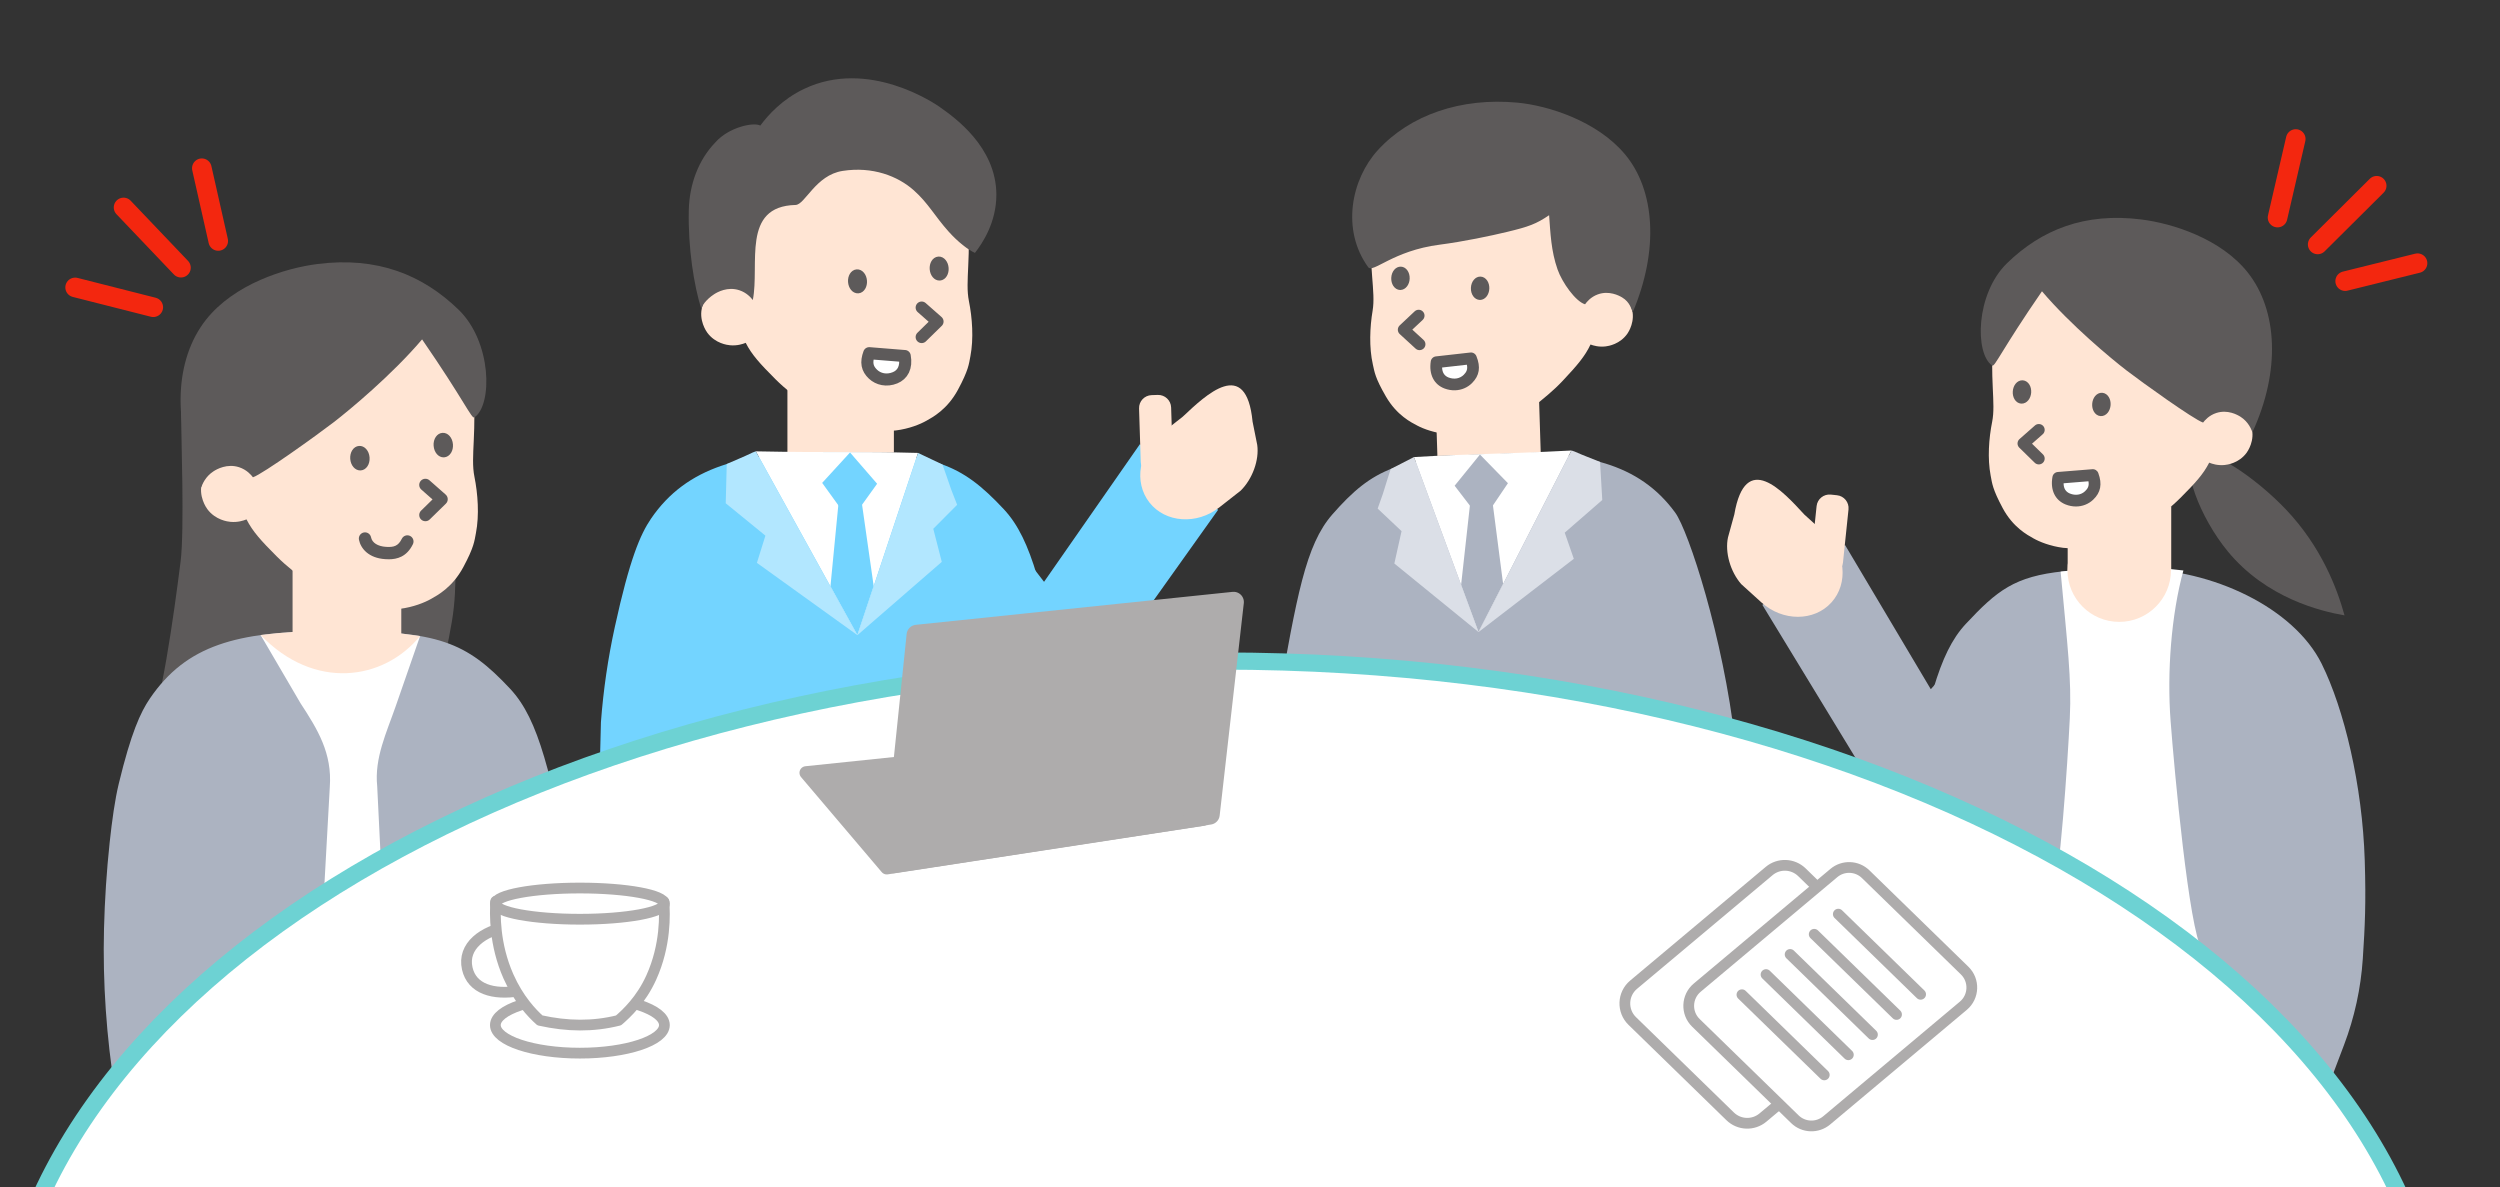
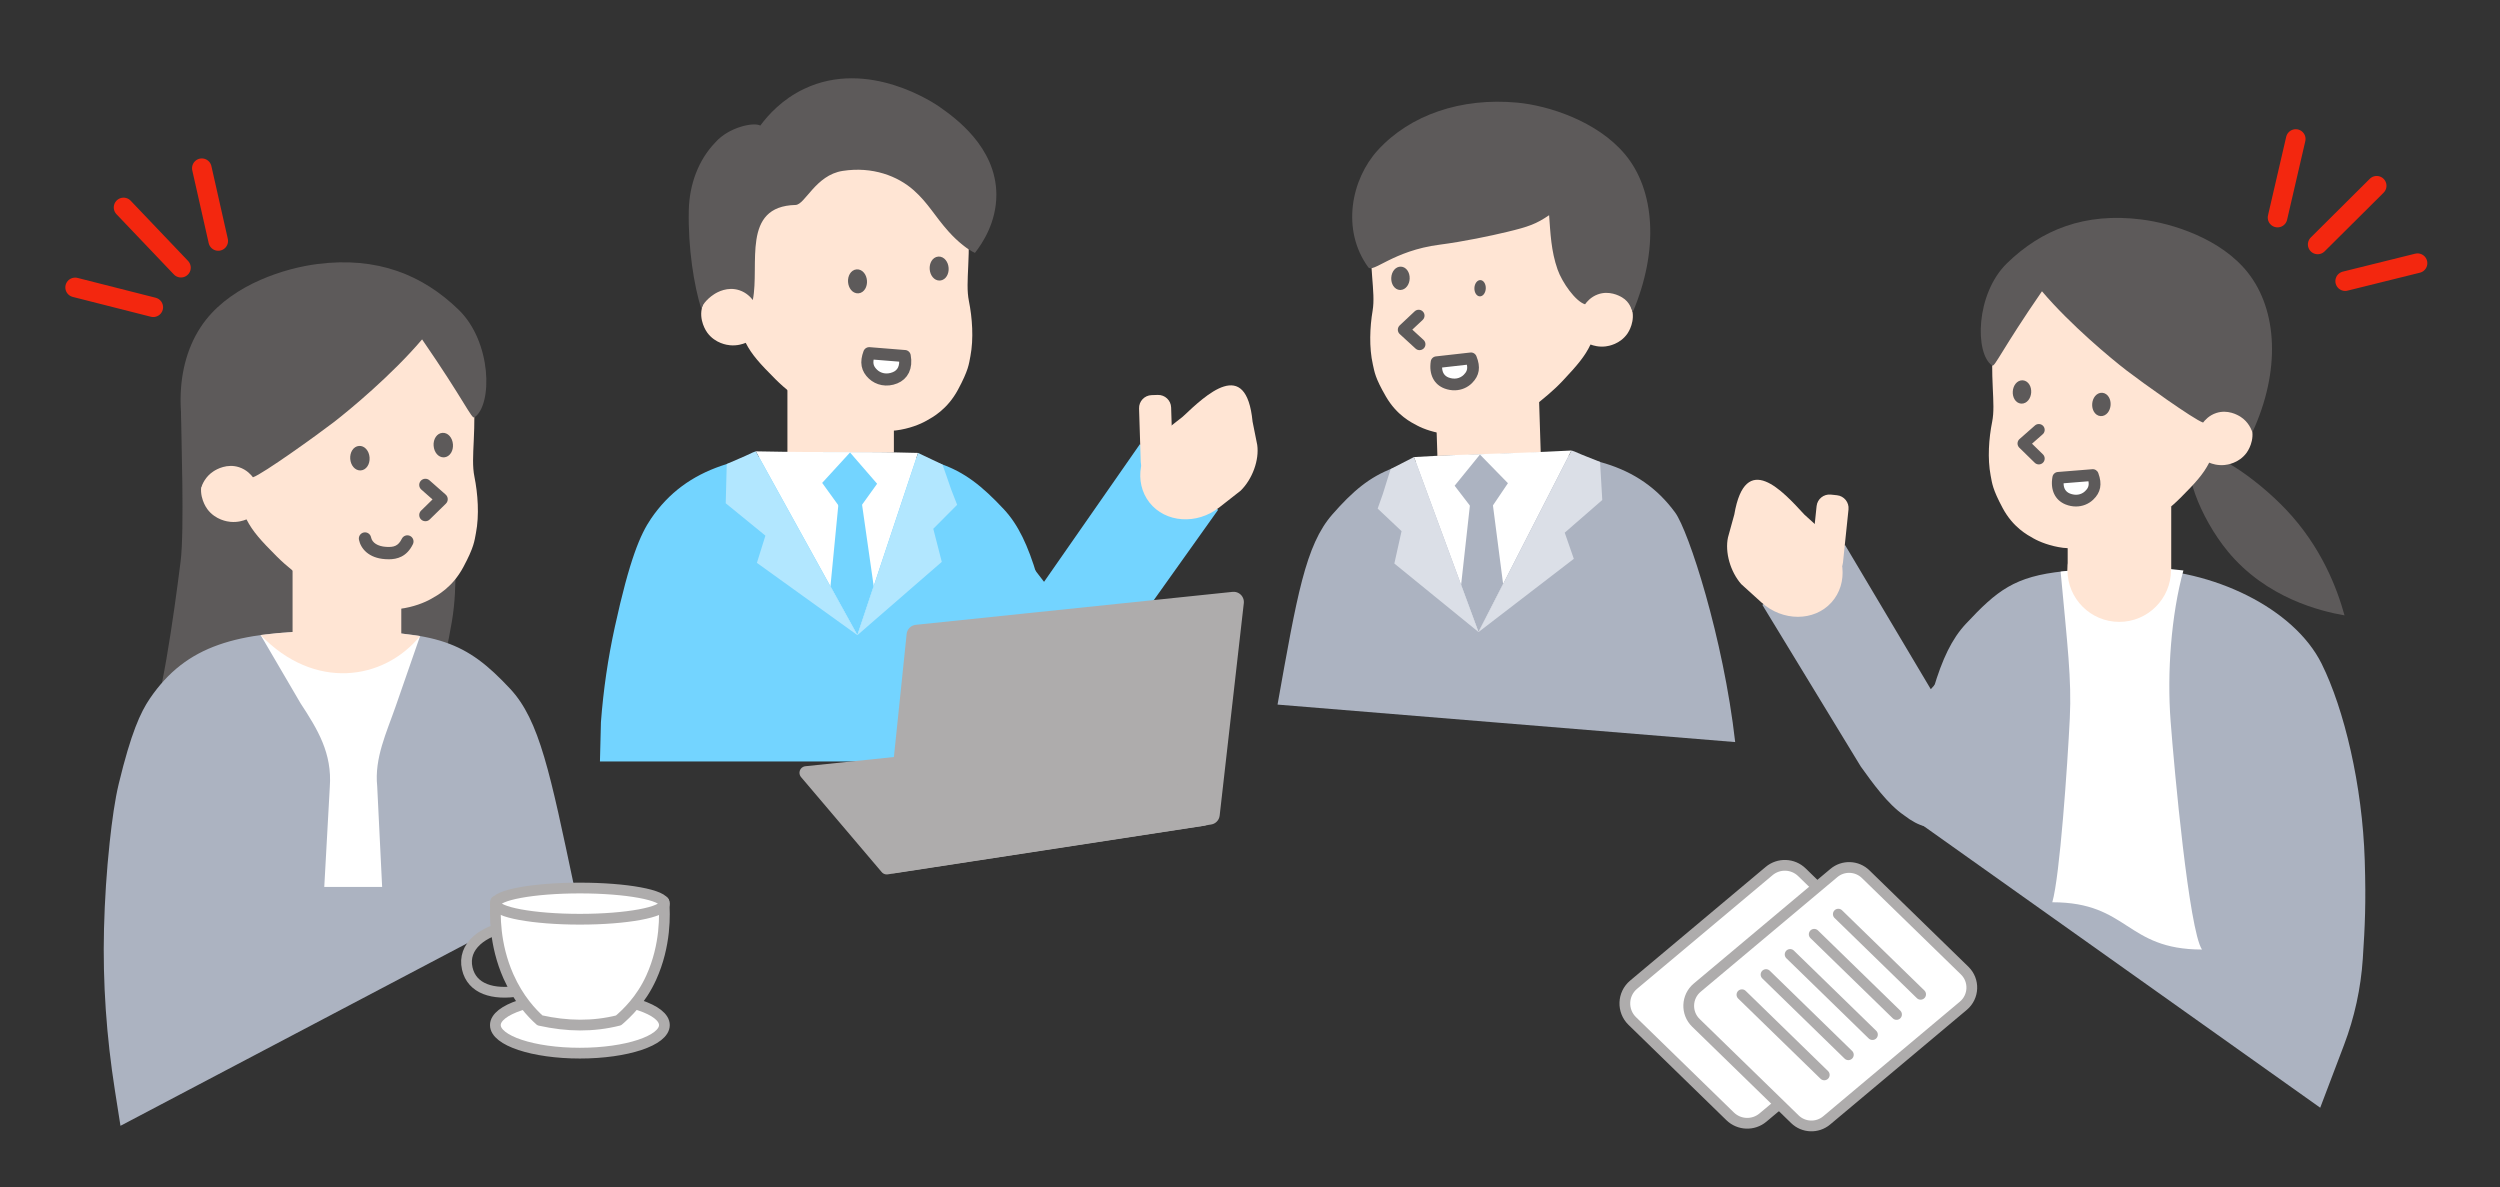
<svg xmlns="http://www.w3.org/2000/svg" width="339" height="161" viewBox="0 0 339 161" fill="none">
  <rect x="0" y="0" width="339" height="161" fill="#333333" stroke="none" />
  <g clip-path="url(#clip0_431_2427)">
    <path d="M131.179 27.821C131.759 35.03 130.841 38.128 131.383 40.817C131.84 43.09 132.044 45.917 131.587 48.3C131.38 49.37 131.345 50.159 129.906 52.837C128.451 55.541 126.455 56.582 125.631 57.048C124.78 57.532 123.279 58.144 121.484 58.368C119.5 58.548 118.734 58.534 116.912 58.283C114.669 57.94 111.56 56.707 109.278 54.859C107.946 53.837 106.545 52.814 105.155 51.424C103.045 49.314 101.938 48.099 101.119 46.488C100.72 46.654 99.951 46.907 98.989 46.817C98.625 46.782 96.993 46.581 95.915 45.121C95.804 44.97 94.676 43.393 95.242 41.511C95.329 41.217 95.609 40.334 96.466 39.669C97.934 38.527 99.726 39.089 99.857 39.133C100.877 39.471 101.518 37.848 101.745 38.151C99.441 29.252 104.45 22.637 112.422 20.198C119.278 18.101 127.149 21.163 131.179 27.821Z" fill="#FFE5D4" />
    <path d="M127.467 14.54C129.419 15.915 135.078 19.904 135.107 26.376C135.121 30.193 133.172 33.055 132.202 34.29C131.301 33.903 129.879 32.792 128.653 31.426C126.75 29.307 125.876 27.553 123.906 25.802C121.738 23.876 118.317 22.547 114.267 23.174C110.586 23.742 109.17 27.763 107.876 27.792C100.487 27.97 103.042 35.884 102.081 40.686C101.847 40.377 101.256 39.681 100.242 39.352C98.66 38.833 97.281 39.611 96.85 39.888C95.746 40.599 95.006 41.619 95.14 42.035C94.091 38.734 93.292 33.626 93.4 28.518C93.476 24.989 94.72 21.676 96.984 19.327C98.837 17.2 102.282 16.533 103.095 17.031C104.161 15.592 106.061 13.47 109.039 12.051C117.755 7.899 126.764 14.036 127.472 14.537L127.467 14.54Z" fill="#5D5A5A" />
    <path d="M122.682 48.28C121.077 48.152 119.471 48.02 117.866 47.892C117.399 49.148 117.583 49.993 118.381 50.745C119.104 51.424 120.223 51.695 121.365 51.229C122.388 50.812 122.965 49.83 122.682 48.277V48.28Z" fill="white" stroke="#5D5A5A" stroke-width="1.638" stroke-linecap="round" stroke-linejoin="round" />
    <path d="M127.432 37.553C127.87 37.522 128.188 36.987 128.143 36.36C128.098 35.732 127.706 35.249 127.268 35.281C126.83 35.312 126.511 35.846 126.556 36.474C126.602 37.102 126.993 37.585 127.432 37.553Z" fill="#5D5A5A" stroke="#5D5A5A" stroke-width="0.982" stroke-miterlimit="10" />
    <path d="M116.361 39.288C116.799 39.257 117.117 38.722 117.072 38.095C117.027 37.467 116.635 36.984 116.197 37.016C115.759 37.047 115.44 37.581 115.485 38.209C115.531 38.837 115.922 39.32 116.361 39.288Z" fill="#5D5A5A" stroke="#5D5A5A" stroke-width="0.982" stroke-miterlimit="10" />
-     <path d="M124.978 41.706L127.129 43.6L124.978 45.704" stroke="#5D5A5A" stroke-width="1.638" stroke-linecap="round" stroke-linejoin="round" />
    <path d="M106.775 61.366H121.21V52.636H106.775V61.366Z" fill="#FFE5D4" />
    <path d="M144.62 103.254V95.357C141.429 80.275 140.019 73.226 136.114 69.047C130.26 62.785 126.531 61.366 112.987 61.366H111.763C100.952 61.366 93.146 63.19 88.277 70.332C86.829 72.46 85.389 75.781 83.364 85.042C82.437 89.281 81.814 93.582 81.487 97.91L81.353 103.254H144.623H144.62Z" fill="#73D4FF" />
    <path d="M124.485 61.416L116.259 86.123L102.555 61.319L102.491 61.2C112.844 61.41 116.303 61.191 124.482 61.416H124.485Z" fill="white" />
    <path d="M115.263 61.357L118.937 65.597L115.263 70.708L111.486 65.481L115.263 61.357Z" fill="#73D4FF" />
    <path d="M116.74 67.343H113.788L112.608 79.514L116.259 86.123L118.474 79.485L116.74 67.343Z" fill="#73D4FF" />
    <path d="M102.482 61.197L102.045 61.366C100.457 62.127 100.381 62.1 98.548 62.916L98.408 68.243L103.79 72.634L102.636 76.323L116.259 86.123L102.482 61.197Z" fill="#B2E7FF" />
    <path d="M124.485 61.416L127.795 62.986C127.795 62.986 128.64 65.341 128.993 66.413L129.788 68.45L126.554 71.702L127.705 76.189L116.262 86.126L124.488 61.419L124.485 61.416Z" fill="#B2E7FF" />
    <path d="M134.69 67.87C135.934 69.93 135.908 70.126 136.826 71.644C137.825 73.296 139.215 75.834 139.235 75.86L141.572 78.896L154.574 60.227L165.178 69.129L150.294 90.028C148.569 92.096 146.307 94.847 143.962 96.208C139.471 99.174 137.706 96.805 134.57 93.582L129.159 84.736L134.69 67.867V67.87Z" fill="#73D4FF" />
    <path d="M155.862 68.138C158.021 70.895 162.284 71.198 165.332 68.808L168.235 66.533C169.828 64.962 170.77 62.38 170.481 60.335L169.849 57.176C168.981 48.297 163.502 53.569 160.379 56.506L157.476 58.782C154.428 61.171 153.703 65.379 155.862 68.138Z" fill="#FFE5D4" />
    <path d="M156.499 64.358L157.335 64.331C158.305 64.3 159.066 63.489 159.035 62.519L158.805 55.252C158.774 54.282 157.962 53.521 156.993 53.552L156.157 53.579C155.187 53.609 154.425 54.421 154.456 55.391L154.687 62.657C154.718 63.627 155.529 64.388 156.499 64.358Z" fill="#FFE5D4" />
    <path d="M297.476 61.751C295.71 63.193 298.265 70.126 302.083 74.761C307.316 81.117 314.697 82.885 317.917 83.445C316.909 79.785 314.787 74.176 310.008 69.123C305.99 64.875 299.341 60.224 297.476 61.751Z" fill="#5D5A5A" />
    <path d="M270.33 44.582C269.767 51.59 270.659 54.603 270.132 57.22C269.689 59.428 269.488 62.179 269.933 64.493C270.135 65.533 270.169 66.299 271.568 68.905C272.981 71.533 274.925 72.544 275.726 72.999C276.554 73.468 278.014 74.062 279.759 74.284C281.691 74.459 282.434 74.447 284.206 74.202C286.388 73.867 289.413 72.669 291.63 70.874C292.927 69.878 294.291 68.884 295.643 67.535C297.694 65.484 298.772 64.301 299.568 62.736C299.958 62.896 300.704 63.144 301.64 63.056C301.992 63.021 303.58 62.826 304.632 61.407C304.74 61.261 305.836 59.726 305.285 57.899C305.198 57.613 304.93 56.754 304.093 56.107C302.665 54.996 300.92 55.541 300.792 55.585C299.801 55.914 299.224 56.593 299.003 56.888C301.246 48.236 296.322 39.547 288.568 37.178C281.898 35.138 274.243 38.116 270.324 44.591L270.33 44.582Z" fill="#FFE5D4" />
    <path d="M276.892 39.495C271.42 47.441 270.487 49.81 270.135 49.568C267.766 47.948 267.879 39.83 272.171 35.671C276.851 31.137 282.702 28.792 290.378 29.762C294.582 30.292 301.177 32.35 304.828 36.991C308.829 42.079 309.277 50.279 305.425 58.613C305.274 58.214 304.901 57.217 303.828 56.523C303.409 56.252 302.068 55.498 300.527 56.002C299.542 56.322 298.965 57.001 298.738 57.301C297.458 56.873 290.427 51.823 288.335 50.215C286.269 48.624 280.785 44.078 276.889 39.495" fill="#5D5A5A" />
    <path d="M274.951 53.207C274.995 52.597 274.686 52.078 274.26 52.047C273.835 52.016 273.454 52.486 273.41 53.096C273.366 53.706 273.675 54.225 274.101 54.256C274.526 54.286 274.907 53.817 274.951 53.207Z" fill="#5D5A5A" stroke="#5D5A5A" stroke-width="0.956" stroke-miterlimit="10" />
    <path d="M285.72 54.898C285.764 54.288 285.455 53.769 285.029 53.738C284.604 53.707 284.223 54.177 284.179 54.787C284.135 55.397 284.444 55.916 284.87 55.947C285.295 55.977 285.676 55.508 285.72 54.898Z" fill="#5D5A5A" stroke="#5D5A5A" stroke-width="0.956" stroke-miterlimit="10" />
    <path d="M276.464 58.292L274.372 60.134L276.464 62.179" stroke="#5D5A5A" stroke-width="1.591" stroke-linecap="round" stroke-linejoin="round" />
    <path d="M294.419 68.657H280.377V80.837H294.419V68.657Z" fill="#FFE5D4" />
    <path d="M258.29 110.195C261.393 95.523 262.765 88.667 266.562 84.602C270.79 80.079 273.156 78.153 279.861 77.463C282.187 77.224 284.946 77.131 288.338 77.131H289.53C300.043 77.131 311.061 82.463 314.808 89.99C317.862 96.129 320.344 106.485 320.659 116.667C320.84 122.486 320.688 125.56 320.394 130.027C320.129 134.025 319.269 137.959 317.847 141.706L314.621 150.206L258.287 110.192L258.29 110.195Z" fill="#ACB3C1" />
    <path d="M269.476 82.953C268.089 84.917 268.098 85.115 267.072 86.563C265.956 88.136 264.386 90.57 264.365 90.596L261.816 93.457L250.189 73.902L238.973 82.02L252.316 103.933C253.887 106.118 255.947 109.026 258.188 110.553C262.454 113.834 264.386 111.599 267.742 108.61L273.774 100.177L269.47 82.956L269.476 82.953Z" fill="#ACB3C1" />
    <path d="M248.338 81.697C245.987 84.293 241.712 84.287 238.845 81.685L236.112 79.208C234.637 77.527 233.88 74.884 234.317 72.865L235.173 69.761C236.677 60.967 241.762 66.62 244.667 69.773L247.4 72.25C250.267 74.852 250.69 79.103 248.338 81.697Z" fill="#FFE5D4" />
    <path d="M249.091 67.154L248.259 67.067C247.294 66.967 246.43 67.668 246.33 68.633L245.577 75.864C245.477 76.829 246.178 77.693 247.143 77.794L247.975 77.88C248.94 77.981 249.804 77.28 249.904 76.314L250.657 69.083C250.757 68.118 250.056 67.254 249.091 67.154Z" fill="#FFE5D4" />
    <path d="M296.069 77.355C294.419 83.372 293.834 91.184 294.335 97.796C294.833 104.396 296.835 126.113 298.586 128.756C288.21 128.756 288.667 122.346 278.291 122.346C279.311 118.861 280.351 103.802 280.666 97.388C280.925 92.111 280.348 87.559 279.421 77.515C285.398 76.737 290.159 76.624 296.069 77.355Z" fill="white" />
    <path d="M287.368 84.328C291.243 84.328 294.384 81.186 294.384 77.311C294.384 73.436 291.243 70.295 287.368 70.295C283.493 70.295 280.351 73.436 280.351 77.311C280.351 81.186 283.493 84.328 287.368 84.328Z" fill="#FFE5D4" />
-     <path d="M279.098 64.793C280.657 64.668 282.216 64.543 283.778 64.417C284.232 65.638 284.054 66.457 283.276 67.188C282.574 67.847 281.487 68.112 280.377 67.66C279.383 67.255 278.821 66.302 279.098 64.793Z" fill="white" />
+     <path d="M279.098 64.793C280.657 64.668 282.216 64.543 283.778 64.417C284.232 65.638 284.054 66.457 283.276 67.188C279.383 67.255 278.821 66.302 279.098 64.793Z" fill="white" />
    <path d="M281.496 68.68C281.027 68.68 280.543 68.587 280.077 68.398C278.652 67.818 277.993 66.416 278.317 64.65C278.381 64.298 278.675 64.03 279.037 64.001L283.716 63.625C284.072 63.596 284.401 63.808 284.526 64.14C285.083 65.641 284.861 66.792 283.824 67.768C283.186 68.368 282.361 68.68 281.499 68.68H281.496ZM279.823 65.533C279.823 66.227 280.112 66.693 280.677 66.923C281.429 67.229 282.198 67.113 282.731 66.609C283.107 66.256 283.311 65.897 283.195 65.262L279.823 65.533Z" fill="#5D5A5A" />
    <path d="M308.835 29.503L311.303 18.849" stroke="#F3270F" stroke-width="2.657" stroke-miterlimit="10" stroke-linecap="round" />
    <path d="M314.278 33.145L322.279 25.19" stroke="#F3270F" stroke-width="2.657" stroke-miterlimit="10" stroke-linecap="round" />
    <path d="M318.005 38.122L327.819 35.689" stroke="#F3270F" stroke-width="2.657" stroke-miterlimit="10" stroke-linecap="round" />
    <path d="M208.654 52.904L194.642 53.349L194.911 61.824L208.923 61.379L208.654 52.904Z" fill="#FFE5D4" />
    <path d="M185.92 29.52C185.582 36.537 186.567 39.515 186.124 42.143C185.751 44.364 185.637 47.114 186.156 49.413C186.389 50.445 186.448 51.211 187.928 53.764C189.423 56.346 191.392 57.292 192.205 57.721C193.045 58.164 194.522 58.712 196.27 58.875C198.202 58.988 198.945 58.95 200.705 58.65C202.873 58.245 205.854 56.955 208.01 55.093C209.272 54.058 210.601 53.024 211.909 51.631C213.894 49.518 214.928 48.303 215.674 46.715C216.067 46.864 216.822 47.088 217.752 46.968C218.104 46.925 219.681 46.677 220.686 45.226C220.791 45.077 221.834 43.51 221.228 41.703C221.132 41.42 220.835 40.572 219.984 39.952C218.524 38.888 216.799 39.489 216.674 39.535C215.694 39.894 215.021 38.34 214.809 38.641C216.773 29.931 211.705 23.663 203.89 21.545C197.171 19.721 189.624 22.934 185.917 29.523L185.92 29.52Z" fill="#FFE5D4" />
    <path d="M194.799 49.119C196.355 48.944 197.908 48.769 199.464 48.594C199.957 49.801 199.805 50.626 199.05 51.38C198.371 52.062 197.29 52.359 196.168 51.943C195.163 51.57 194.572 50.634 194.799 49.119Z" fill="white" />
    <path d="M197.319 52.925C196.85 52.939 196.363 52.861 195.891 52.686C194.446 52.15 193.744 50.771 194.012 48.997C194.064 48.641 194.353 48.364 194.708 48.327L199.373 47.802C199.726 47.761 200.064 47.962 200.198 48.291C200.801 49.775 200.618 50.931 199.612 51.94C198.995 52.557 198.179 52.898 197.319 52.925ZM195.547 49.833C195.571 50.526 195.871 50.984 196.445 51.197C197.205 51.479 197.972 51.337 198.488 50.818C198.852 50.454 199.044 50.087 198.907 49.457L195.545 49.836L195.547 49.833Z" fill="#5D5A5A" />
    <path d="M190.669 37.77C190.694 37.16 190.368 36.653 189.942 36.635C189.516 36.618 189.151 37.099 189.126 37.708C189.102 38.317 189.427 38.825 189.853 38.842C190.28 38.859 190.645 38.379 190.669 37.77Z" fill="#5D5A5A" />
    <path d="M189.912 39.322C189.889 39.322 189.863 39.322 189.839 39.322C189.478 39.308 189.146 39.101 188.924 38.757C188.735 38.46 188.639 38.081 188.653 37.691C188.688 36.805 189.262 36.132 189.965 36.158C190.664 36.187 191.186 36.904 191.151 37.79C191.136 38.18 191.008 38.55 190.795 38.83C190.565 39.133 190.244 39.308 189.909 39.32L189.912 39.322ZM189.924 37.114C189.822 37.117 189.624 37.353 189.609 37.731C189.6 37.927 189.644 38.113 189.729 38.244C189.775 38.32 189.836 38.37 189.877 38.37C189.924 38.37 189.982 38.326 190.037 38.256C190.131 38.131 190.189 37.95 190.198 37.755C190.212 37.37 190.029 37.12 189.927 37.114C189.927 37.114 189.924 37.114 189.921 37.114H189.924Z" fill="#5D5A5A" />
    <path d="M201.472 39.115C201.497 38.505 201.171 37.997 200.745 37.98C200.319 37.963 199.954 38.443 199.929 39.053C199.905 39.662 200.23 40.17 200.656 40.187C201.082 40.204 201.448 39.724 201.472 39.115Z" fill="#5D5A5A" />
-     <path d="M200.717 40.669C200.691 40.669 200.667 40.669 200.641 40.669C199.942 40.64 199.42 39.923 199.455 39.037C199.49 38.151 200.07 37.478 200.766 37.507C201.128 37.522 201.46 37.729 201.681 38.072C201.871 38.37 201.967 38.748 201.952 39.139C201.917 39.993 201.381 40.648 200.717 40.672V40.669ZM200.725 38.457C200.624 38.46 200.425 38.696 200.411 39.072C200.396 39.454 200.58 39.707 200.682 39.713C200.795 39.722 200.988 39.48 201.002 39.098C201.011 38.903 200.967 38.716 200.883 38.585C200.836 38.51 200.775 38.46 200.734 38.46C200.734 38.46 200.731 38.46 200.728 38.46L200.725 38.457Z" fill="#5D5A5A" />
    <path d="M192.517 47.481C192.316 47.487 192.115 47.42 191.955 47.272L189.801 45.296C189.638 45.147 189.545 44.935 189.545 44.713C189.545 44.492 189.635 44.279 189.796 44.127L191.827 42.219C192.147 41.919 192.651 41.933 192.951 42.254C193.252 42.574 193.237 43.078 192.916 43.379L191.509 44.699L193.033 46.094C193.356 46.392 193.38 46.893 193.083 47.219C192.931 47.382 192.727 47.47 192.523 47.476L192.517 47.481Z" fill="#5D5A5A" />
    <path d="M173.233 95.546C175.864 80.808 177.015 73.919 180.678 69.744C186.168 63.485 189.746 61.993 202.894 61.573L204.083 61.535C214.576 61.203 222.213 62.73 227.158 69.513C228.959 71.981 233.682 86.432 235.291 100.625L173.233 95.543V95.546Z" fill="#ACB3C1" />
    <path d="M191.733 61.978L200.481 85.709L213.02 61.209L213.078 61.089C203.034 61.611 199.668 61.506 191.736 61.978H191.733Z" fill="white" />
    <path d="M200.682 61.637L197.247 65.865L200.971 70.714L204.476 65.522L200.682 61.637Z" fill="#ACB3C1" />
    <path d="M199.435 67.494L202.297 67.401L203.821 79.182L200.478 85.709L198.124 79.333L199.435 67.494Z" fill="#ACB3C1" />
    <path d="M213.092 61.084L213.524 61.232C215.088 61.923 215.161 61.894 216.968 62.631L217.268 67.8L212.177 72.229L213.41 75.776L200.49 85.706L213.095 61.084H213.092Z" fill="#DBDFE7" />
    <path d="M191.742 61.972L188.578 63.598C188.578 63.598 187.832 65.912 187.52 66.961L186.812 68.963L190.052 72.022L189.073 76.414L200.49 85.706L191.742 61.975V61.972Z" fill="#DBDFE7" />
    <path d="M210.065 29.179C208.313 30.368 207.308 30.738 204.348 31.449C202.165 31.974 198.505 32.752 195.204 33.18C188.857 33.999 186.159 37.108 185.518 36.219C181.846 31.14 183.239 24.304 186.826 20.37C191.185 15.589 198.115 13.199 205.761 13.919C209.951 14.312 216.569 16.416 220.336 20.909C224.465 25.834 224.952 33.967 221.391 42.362C221.228 41.971 221.047 40.983 219.96 40.331C219.535 40.074 218.18 39.369 216.668 39.917C215.7 40.267 215.149 40.957 214.934 41.263C213.649 40.879 211.836 38.329 211.204 36.534C210.321 34.022 210.24 31.589 210.059 29.179H210.065Z" fill="#5D5A5A" />
    <path d="M24.547 55.882C24.565 59.05 25.025 71.885 24.489 76.137C23.551 83.561 21.863 95.806 19.894 100.098C32.368 100.098 44.843 100.098 57.32 100.098C58.812 95.605 60.243 90.307 61.271 84.296C62.14 79.205 61.563 74.52 61.723 70.364C49.455 70.988 36.818 55.259 24.55 55.882H24.547Z" fill="#5D5A5A" />
    <path d="M64.124 51.363C64.716 58.723 63.777 61.888 64.331 64.636C64.797 66.958 65.007 69.843 64.538 72.276C64.328 73.369 64.29 74.176 62.822 76.909C61.338 79.671 59.299 80.732 58.456 81.21C57.588 81.702 56.055 82.329 54.223 82.559C52.194 82.743 51.414 82.728 49.552 82.472C47.261 82.119 44.085 80.86 41.757 78.978C40.396 77.932 38.965 76.889 37.546 75.469C35.393 73.316 34.262 72.072 33.426 70.428C33.018 70.597 32.234 70.857 31.249 70.763C30.879 70.729 29.209 70.522 28.108 69.03C27.994 68.875 26.843 67.264 27.42 65.344C27.511 65.043 27.796 64.143 28.671 63.461C30.171 62.296 32.001 62.87 32.135 62.913C33.175 63.257 33.779 63.971 34.012 64.28C31.657 55.194 36.827 46.068 44.965 43.58C51.967 41.438 60.004 44.565 64.118 51.366L64.124 51.363Z" fill="#FFE5D4" />
    <path d="M57.235 46.019C62.981 54.364 63.958 56.852 64.328 56.599C66.813 54.9 66.697 46.371 62.192 42.003C57.279 37.242 51.136 34.777 43.077 35.797C38.662 36.353 31.739 38.512 27.907 43.39C23.708 48.734 23.233 57.345 27.28 66.098C27.438 65.679 27.831 64.633 28.959 63.904C29.399 63.619 30.806 62.826 32.423 63.356C33.458 63.694 34.061 64.405 34.3 64.72C35.643 64.271 43.024 58.968 45.221 57.278C47.392 55.608 53.147 50.835 57.238 46.019" fill="#5D5A5A" />
    <path d="M52.695 75.84C53.843 75.84 55.152 75.513 55.991 73.791C56.192 73.377 56.02 72.876 55.606 72.672C55.19 72.471 54.691 72.643 54.487 73.057C53.995 74.065 53.38 74.219 52.357 74.155C51.224 74.085 50.46 73.602 50.315 72.862C50.224 72.41 49.784 72.113 49.333 72.203C48.881 72.293 48.587 72.733 48.674 73.185C48.91 74.368 49.974 75.685 52.255 75.822C52.398 75.831 52.544 75.837 52.695 75.837V75.84Z" fill="#5D5A5A" />
    <path d="M60.192 61.516C60.64 61.484 60.965 60.939 60.919 60.298C60.873 59.658 60.473 59.165 60.025 59.197C59.577 59.229 59.251 59.775 59.297 60.415C59.343 61.056 59.744 61.548 60.192 61.516Z" fill="#5D5A5A" />
    <path d="M58.797 60.451C58.73 59.522 59.255 58.749 59.989 58.697C60.729 58.639 61.353 59.332 61.42 60.262C61.449 60.673 61.361 61.075 61.172 61.392C60.95 61.763 60.607 61.99 60.228 62.016C60.202 62.016 60.175 62.019 60.149 62.019C59.45 62.019 58.864 61.349 58.8 60.451H58.797ZM60.062 59.697C59.954 59.705 59.77 59.976 59.8 60.378C59.829 60.781 60.059 61.019 60.158 61.017C60.205 61.014 60.263 60.958 60.312 60.88C60.397 60.74 60.435 60.541 60.42 60.335C60.391 59.938 60.175 59.697 60.068 59.697C60.068 59.697 60.065 59.697 60.062 59.697Z" fill="#5D5A5A" />
    <path d="M48.885 63.288C49.333 63.256 49.659 62.711 49.612 62.07C49.566 61.43 49.166 60.937 48.718 60.969C48.27 61.001 47.945 61.547 47.991 62.187C48.037 62.828 48.437 63.321 48.885 63.288Z" fill="#5D5A5A" />
    <path d="M47.491 62.223C47.462 61.812 47.55 61.41 47.739 61.092C47.96 60.722 48.304 60.495 48.683 60.469C49.42 60.413 50.047 61.104 50.114 62.033C50.181 62.963 49.659 63.735 48.922 63.788C48.896 63.788 48.87 63.791 48.843 63.791C48.144 63.791 47.558 63.12 47.491 62.223ZM48.753 61.471C48.706 61.474 48.648 61.529 48.599 61.608C48.514 61.748 48.476 61.946 48.491 62.153C48.52 62.555 48.741 62.797 48.846 62.791C48.954 62.782 49.138 62.511 49.108 62.109C49.079 61.713 48.864 61.471 48.756 61.471C48.756 61.471 48.753 61.471 48.75 61.471H48.753Z" fill="#5D5A5A" />
    <path d="M57.684 70.679C57.894 70.679 58.106 70.6 58.267 70.44L60.464 68.293C60.63 68.129 60.72 67.905 60.714 67.672C60.709 67.439 60.607 67.22 60.432 67.066L58.235 65.128C57.888 64.822 57.361 64.857 57.054 65.204C56.749 65.551 56.783 66.078 57.13 66.384L58.651 67.724L57.098 69.243C56.769 69.566 56.763 70.093 57.084 70.426C57.247 70.595 57.465 70.676 57.681 70.676L57.684 70.679Z" fill="#5D5A5A" />
    <path d="M77.865 120.271C74.608 104.868 73.168 97.671 69.179 93.402C63.203 87.006 59.391 85.558 45.562 85.558H44.312C32.164 85.671 25.299 87.419 20.327 94.713C19.042 96.598 17.766 99.399 16.102 106.284C15.592 108.391 15.196 111.2 14.873 114.219C14.456 118.115 14.202 122.025 14.103 125.938C13.917 133.273 14.441 140.607 15.581 147.854L16.335 152.659L77.865 120.268V120.271Z" fill="#ACB3C1" />
    <path d="M39.673 85.692L37.625 85.855L35.332 86.105L40.416 93.081L51.448 94.934L56.964 86.248L54.415 85.904V76.644H39.673V85.692Z" fill="#FFE5D4" />
    <path d="M56.964 86.248L53.672 95.724C52.416 99.343 50.752 102.799 51.148 106.608L51.818 120.268H43.971L44.72 106.727C45.058 102.138 43.094 98.944 40.74 95.342L35.334 86.1C42.602 93.673 52.016 92.297 56.964 86.245V86.248Z" fill="white" />
    <path d="M20.783 41.662L10.188 38.973" stroke="#F3270F" stroke-width="2.657" stroke-miterlimit="10" stroke-linecap="round" />
    <path d="M24.538 36.298L16.755 28.13" stroke="#F3270F" stroke-width="2.657" stroke-miterlimit="10" stroke-linecap="round" />
    <path d="M29.594 32.676L27.368 22.812" stroke="#F3270F" stroke-width="2.657" stroke-miterlimit="10" stroke-linecap="round" />
    <mask id="mask0_431_2427" style="mask-type:luminance" maskUnits="userSpaceOnUse" x="-21" y="71" width="380" height="102">
      <path d="M358.954 71.763H-21V172.8H358.954V71.763Z" fill="white" />
    </mask>
    <g mask="url(#mask0_431_2427)">
-       <path d="M331.213 187.984C331.213 133.669 257.016 89.637 165.49 89.637C73.964 89.637 -0.233 133.669 -0.233 187.984H331.21H331.213Z" fill="white" stroke="#6DD2D3" stroke-width="2.331" stroke-linecap="round" stroke-linejoin="round" />
-     </g>
+       </g>
    <path d="M244.341 118.281L257.614 131.207C259.021 132.579 258.937 134.867 257.43 136.128L239.055 151.54C237.75 152.636 235.827 152.563 234.606 151.374L221.333 138.448C219.925 137.075 220.01 134.788 221.516 133.526L239.891 118.115C241.197 117.019 243.12 117.092 244.341 118.281Z" fill="white" stroke="#AEACAC" stroke-width="1.457" stroke-linecap="round" stroke-linejoin="round" />
    <path d="M164.01 110.436L121.118 117.022L124.32 86.105L167.283 81.635L164.01 110.436Z" fill="#AEACAC" stroke="#AEACAC" stroke-width="2.771" stroke-linejoin="round" />
    <path d="M120.244 117.678L163.139 111.092L152.267 100.322L109.305 104.792L120.244 117.678Z" fill="#AEACAC" stroke="#AEACAC" stroke-width="1.792" stroke-linejoin="round" />
    <path d="M252.987 118.543L266.405 131.609C267.772 132.938 267.687 135.158 266.227 136.382L247.698 151.925C246.43 152.988 244.565 152.918 243.382 151.765L229.964 138.699C228.597 137.37 228.682 135.149 230.142 133.926L248.671 118.383C249.939 117.319 251.804 117.389 252.987 118.543Z" fill="white" stroke="#AEACAC" stroke-width="1.457" stroke-linecap="round" stroke-linejoin="round" />
    <path d="M247.371 145.756L236.205 134.884" stroke="#AEACAC" stroke-width="1.457" stroke-miterlimit="10" stroke-linecap="round" />
    <path d="M250.637 143.026L239.474 132.151" stroke="#AEACAC" stroke-width="1.457" stroke-miterlimit="10" stroke-linecap="round" />
    <path d="M253.904 140.292L242.741 129.421" stroke="#AEACAC" stroke-width="1.457" stroke-miterlimit="10" stroke-linecap="round" />
    <path d="M257.17 137.562L246.007 126.688" stroke="#AEACAC" stroke-width="1.457" stroke-miterlimit="10" stroke-linecap="round" />
    <path d="M260.437 134.829L249.274 123.957" stroke="#AEACAC" stroke-width="1.457" stroke-miterlimit="10" stroke-linecap="round" />
    <path d="M78.632 142.807C84.962 142.807 90.093 141.103 90.093 139.002C90.093 136.9 84.962 135.196 78.632 135.196C72.303 135.196 67.172 136.9 67.172 139.002C67.172 141.103 72.303 142.807 78.632 142.807Z" fill="white" stroke="#AEACAC" stroke-width="1.457" stroke-linecap="round" stroke-linejoin="round" />
    <path d="M69.049 125.609C65.499 126.207 62.673 128.299 63.361 131.329C63.987 134.1 66.869 134.969 70.418 134.371" stroke="#AEACAC" stroke-width="1.457" stroke-miterlimit="10" />
    <path d="M90.023 122.27C82.424 122.249 74.821 122.232 67.222 122.212C67.105 123.931 67.021 128.051 68.941 132.393C70.311 135.487 72.117 137.384 73.213 138.366C76.934 139.191 80.41 139.235 83.875 138.366C84.965 137.425 86.932 135.595 88.307 132.565C90.303 128.162 90.157 123.937 90.026 122.27H90.023Z" fill="white" stroke="#AEACAC" stroke-width="1.457" stroke-linecap="round" stroke-linejoin="round" />
    <path d="M78.632 124.648C84.962 124.648 90.093 123.7 90.093 122.532C90.093 121.364 84.962 120.417 78.632 120.417C72.303 120.417 67.172 121.364 67.172 122.532C67.172 123.7 72.303 124.648 78.632 124.648Z" fill="white" stroke="#AEACAC" stroke-width="1.457" stroke-miterlimit="10" />
  </g>
  <defs>
    <clipPath id="clip0_431_2427">
      <rect width="339" height="161" fill="white" />
    </clipPath>
  </defs>
</svg>